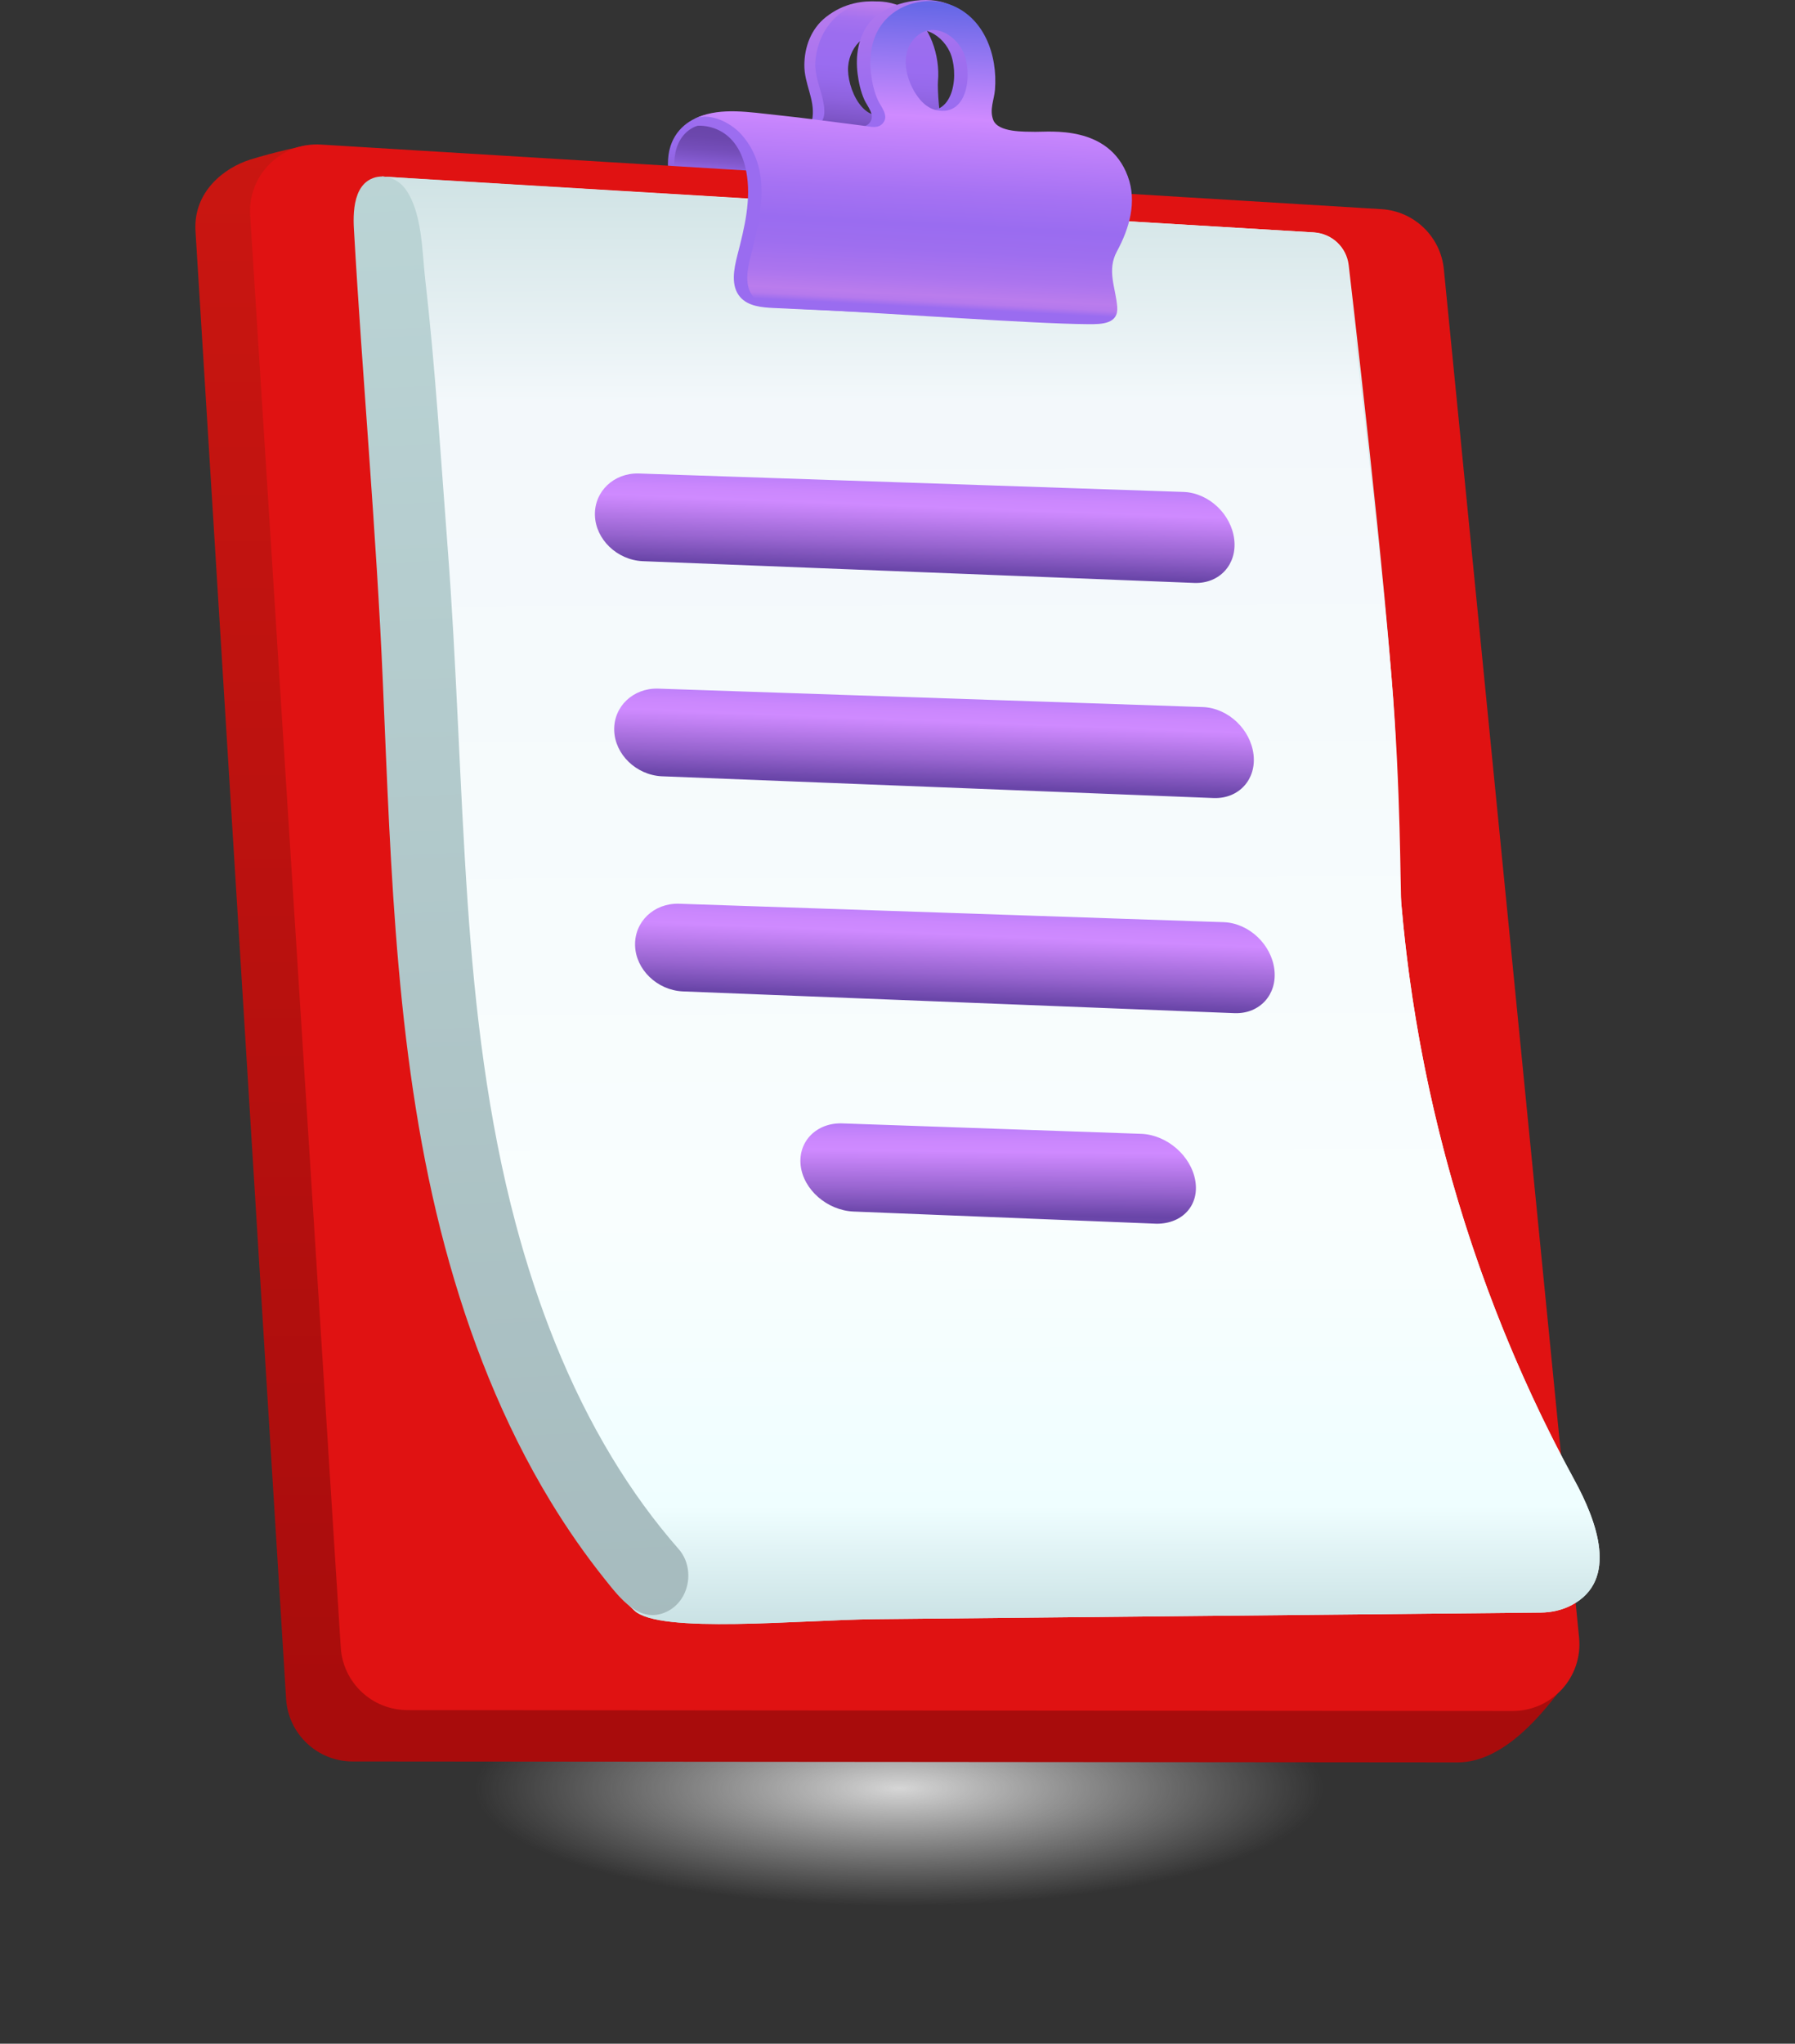
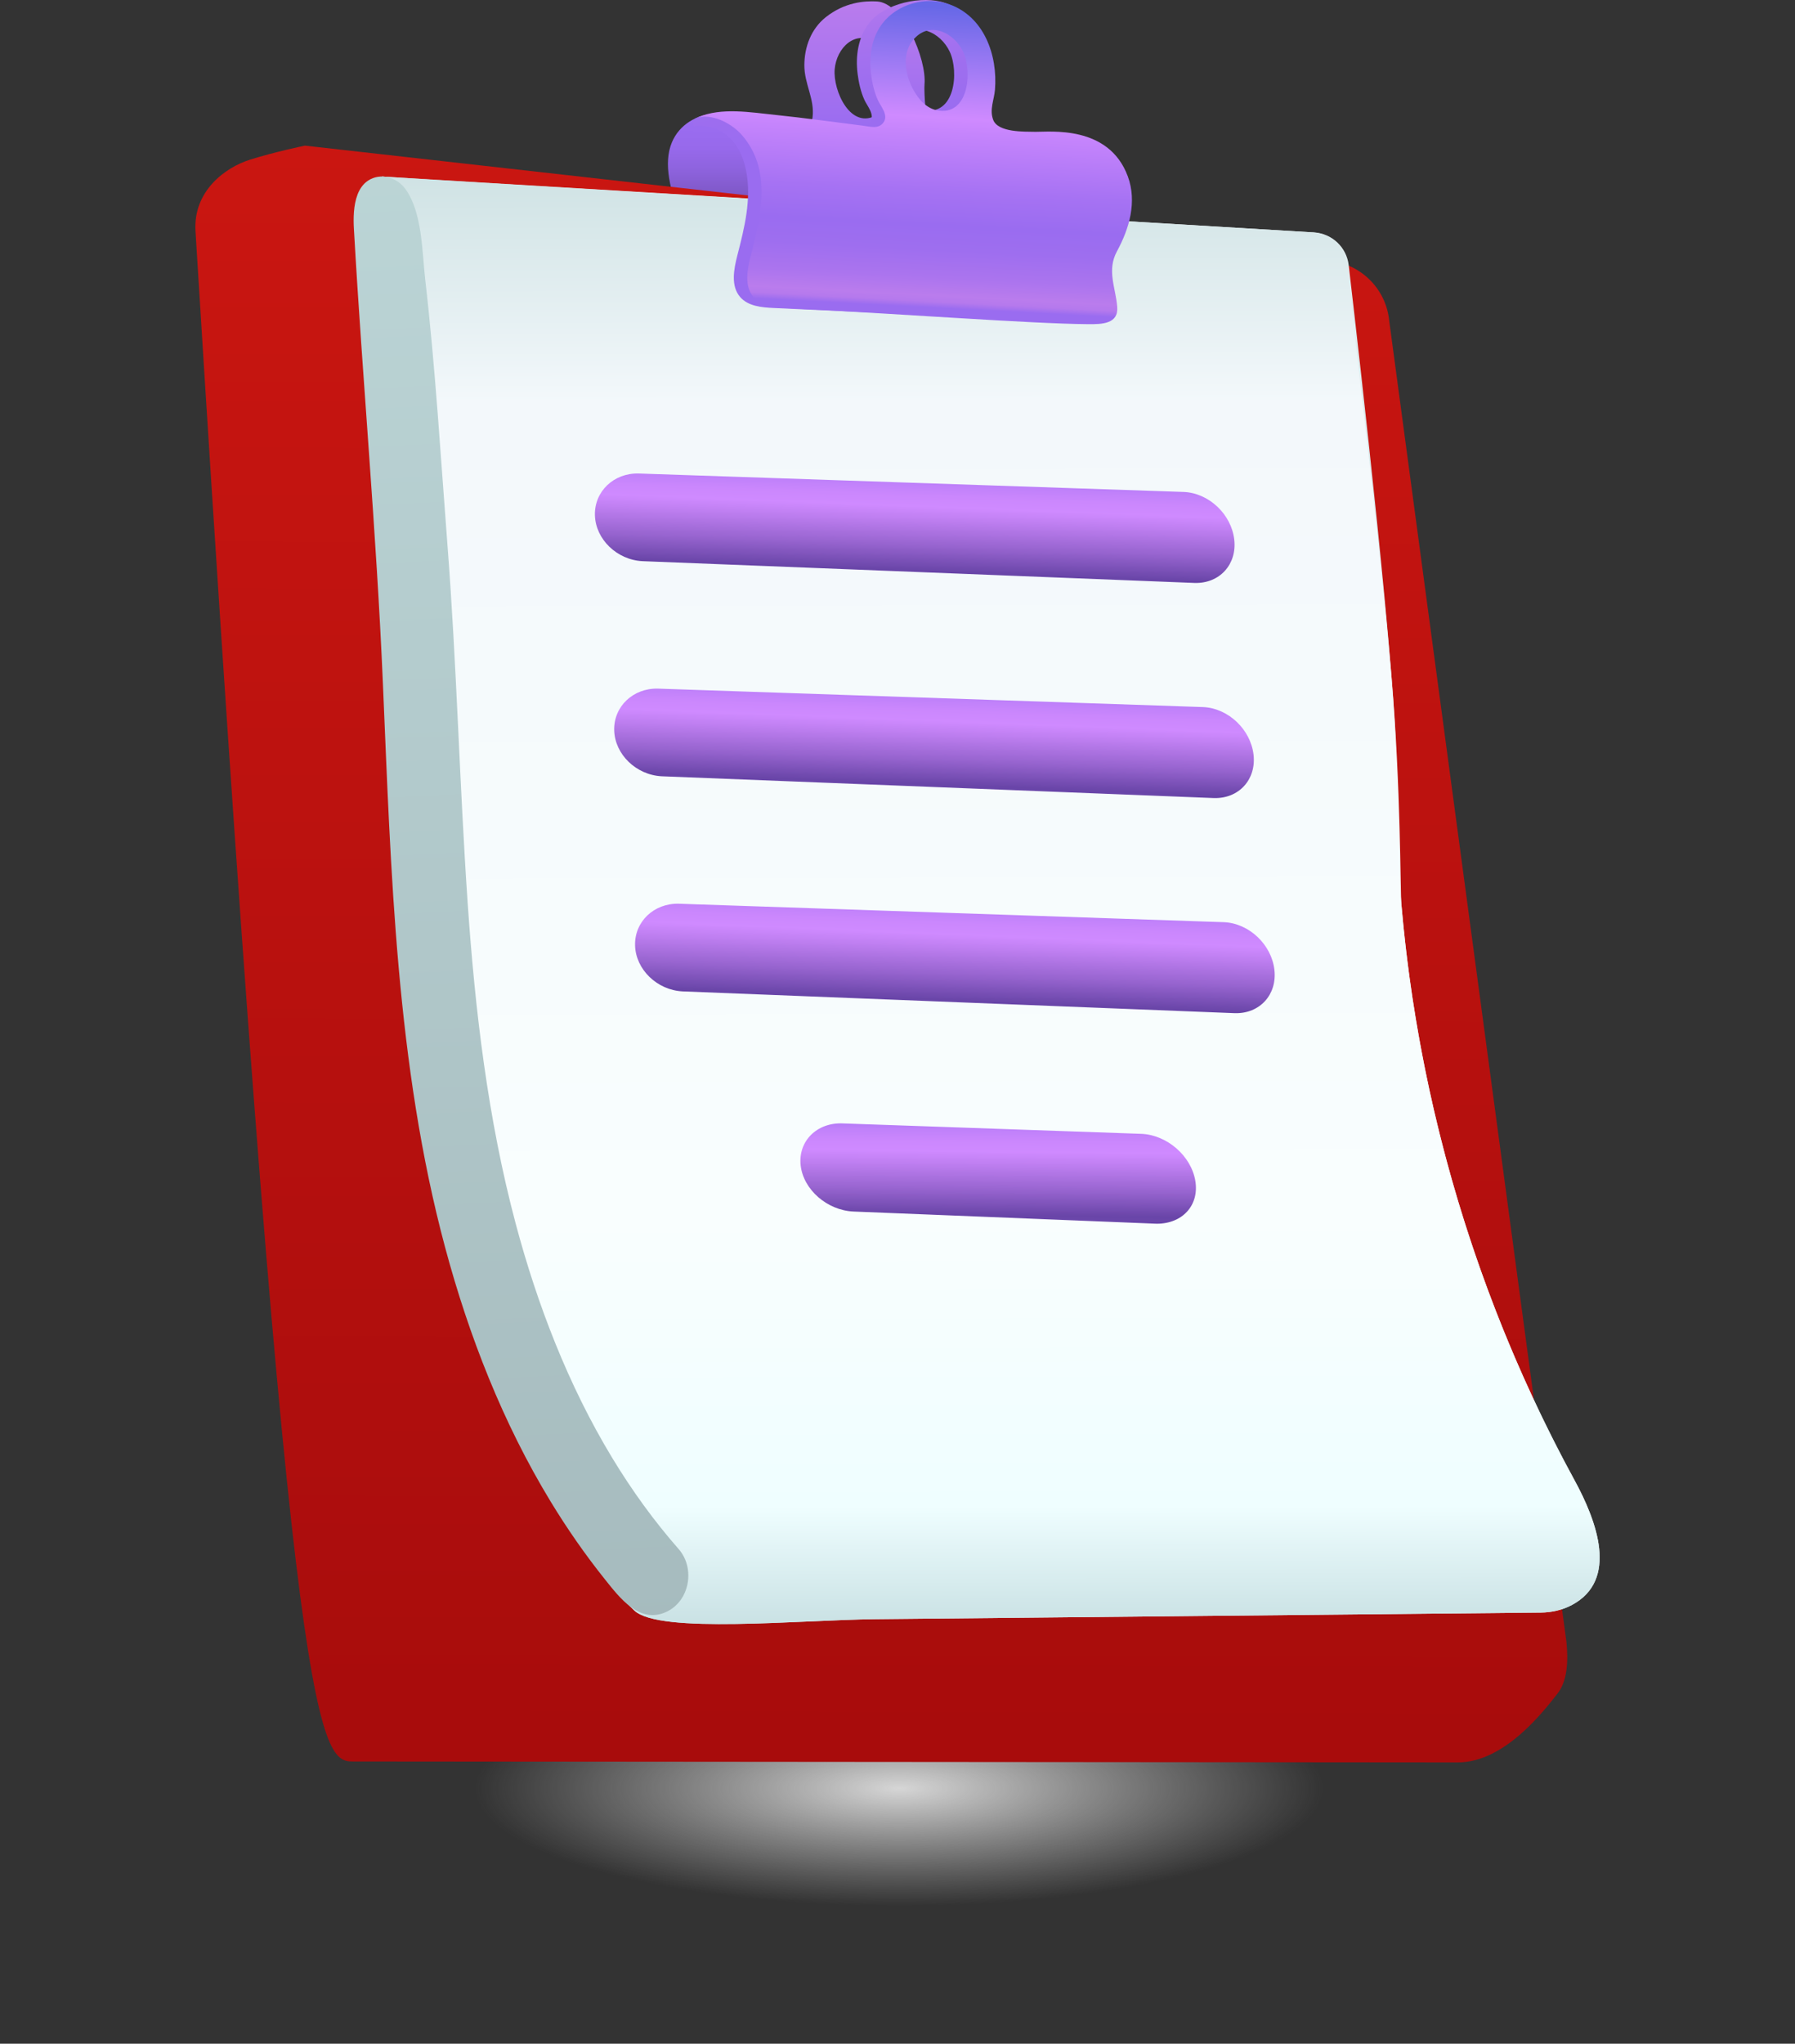
<svg xmlns="http://www.w3.org/2000/svg" width="399" height="454" viewBox="0 0 399 454" fill="none">
  <rect x="0" y="0" width="399" height="454" fill="#333333" stroke="none" />
  <g clip-path="url(#clip0_7704_15860)">
    <path style="mix-blend-mode:multiply" d="M199.5 454C89.319 454 0 429.058 0 398.29C0 367.522 89.319 342.58 199.5 342.58C309.681 342.58 399 367.522 399 398.29C399 429.058 309.681 454 199.5 454Z" fill="url(#paint0_radial_7704_15860)" />
    <path d="M233.399 37.74C234.437 40.818 232.544 43.959 232.12 47.044C231.447 51.956 232.231 56.99 232.947 61.851C233.415 65.033 233.703 68.774 231.348 70.97C229.366 72.82 226.325 72.769 223.618 72.607C205.744 71.528 187.869 70.452 169.996 69.373C166.452 69.16 162.922 68.774 159.389 68.436C157.377 68.244 152.765 69.193 151.302 67.413C150.658 66.628 150.563 65.515 150.755 64.519C151.752 59.39 153.764 54.481 151.346 48.389C149.042 42.577 147.362 36.355 149.355 31.617C150.998 27.71 154.827 25.375 159.301 25.183C163.135 25.018 167.592 26.539 171.908 27.331C179.42 28.708 180.466 27.317 180.619 26.065C181.122 21.97 178.78 18.663 178.794 14.478C178.808 10.399 180.313 6.407 183.521 3.847C187.758 0.465 192.178 0.183 194.906 0.319C200.752 0.613 206.011 13.124 205.503 18.737C205.362 20.306 205.788 27.521 206.713 29.264C207.622 30.976 209.638 30.539 211.228 30.511C216.351 30.423 221.631 31.259 226.58 32.648C229.238 33.393 232.407 34.819 233.392 37.742L233.399 37.74ZM194.746 9.467C190.082 6.423 185.938 10.663 185.537 15.392C185.136 20.116 189.09 29.092 195.024 25.468C196.174 24.766 196.983 23.581 197.474 22.301C199.004 18.306 198.7 12.047 194.746 9.467Z" fill="url(#paint1_linear_7704_15860)" />
-     <path d="M236.391 37.071C237.43 40.149 235.536 43.29 235.112 46.376C234.44 51.287 235.223 56.321 235.939 61.182C236.408 64.365 236.695 68.105 234.34 70.302C232.358 72.151 229.317 72.1 226.61 71.938C208.737 70.859 190.861 69.783 172.988 68.704C169.444 68.492 165.914 68.105 162.381 67.767C160.163 67.554 157.676 68.304 155.509 67.864C150.298 66.809 152.966 58.546 153.254 55.382C153.495 52.745 152.994 50.123 152.313 47.584C151.645 45.098 150.869 42.587 150.294 40.057C149.918 38.406 149.675 36.159 150.134 33.909C150.753 30.895 152.512 28.896 154.781 28.016C162.859 24.887 180.245 28.291 181.235 27.984C183.94 27.143 183.293 23.743 182.793 21.665C182.165 19.049 181.045 16.478 181.237 13.735C181.523 9.691 183.305 5.733 186.513 3.173C190.75 -0.208 197.233 -0.694 201.839 2.275C206.755 5.446 209.003 12.45 208.496 18.063C208.354 19.633 208.781 26.847 209.706 28.59C210.614 30.303 212.631 29.865 214.221 29.838C219.343 29.75 224.624 30.585 229.572 31.974C232.231 32.719 235.399 34.145 236.384 37.068L236.391 37.071ZM197.738 8.798C193.075 5.754 188.93 9.995 188.53 14.723C188.129 19.447 192.083 28.423 198.017 24.799C199.166 24.097 199.975 22.912 200.467 21.632C201.996 17.637 201.693 11.379 197.738 8.798Z" fill="url(#paint2_linear_7704_15860)" />
-     <path d="M78.402 391.304L324.063 391.51C334.63 391.51 343.454 379.674 346.164 376.28C348.482 373.378 348.593 368.788 348.194 364.765L308.795 71.227C308.079 63.98 302.198 58.326 294.92 57.884L67.773 32.353C67.773 32.353 61.174 33.71 55.581 35.467C49.987 37.221 42.895 42.494 43.458 51.393L63.596 377.412C64.089 385.219 70.57 391.3 78.402 391.304Z" fill="url(#paint3_linear_7704_15860)" />
-     <path d="M90.555 379.885L336.216 380.091C344.998 380.098 351.868 372.533 351.006 363.805L320.945 59.807C320.229 52.56 314.349 46.906 307.071 46.464L71.333 32.118C62.42 31.576 55.045 38.955 55.608 47.855L75.746 365.992C76.24 373.799 82.721 379.88 90.553 379.885H90.555Z" fill="#E01212" />
+     <path d="M78.402 391.304L324.063 391.51C334.63 391.51 343.454 379.674 346.164 376.28C348.482 373.378 348.593 368.788 348.194 364.765L308.795 71.227C308.079 63.98 302.198 58.326 294.92 57.884L67.773 32.353C67.773 32.353 61.174 33.71 55.581 35.467C49.987 37.221 42.895 42.494 43.458 51.393C64.089 385.219 70.57 391.3 78.402 391.304Z" fill="url(#paint3_linear_7704_15860)" />
    <path d="M292.102 51.634C296.086 51.873 299.327 54.926 299.79 58.886C302.416 81.331 310.538 152.317 310.346 170.056C309.752 225.183 323.539 280.403 349.975 328.799C354.96 337.927 359.823 350.991 349.397 356.544C347.274 357.673 344.882 358.199 342.476 358.224C293.184 358.713 243.89 359.201 194.598 359.689C177.911 359.854 146.585 362.999 141.029 357.791C129.055 346.568 122.412 330.16 115.864 315.666C102.559 286.212 98.955 253.359 97.708 221.072C96.783 197.151 95.854 173.248 93.728 149.398C91.568 125.139 88.784 100.933 86.981 76.641C86.241 66.663 85.664 56.673 85.361 46.672C85.314 45.121 84.92 39.219 84.92 39.219L292.102 51.634Z" fill="url(#paint4_radial_7704_15860)" />
    <path d="M84.922 39.219C97.481 40.083 256.126 49.503 291.865 51.623C295.954 51.866 299.238 55.067 299.581 59.141C300.968 75.644 306.447 116.33 309.317 150.459C311.424 175.503 311.233 197.695 311.5 200.795C315.325 245.496 328.46 289.402 349.977 328.797C354.963 337.926 359.826 350.989 349.4 356.542C347.277 357.671 344.884 358.197 342.478 358.222C293.186 358.711 243.892 359.199 194.6 359.687C177.914 359.852 146.587 362.997 141.031 357.789C129.057 346.566 122.414 330.158 115.866 315.664C102.562 286.21 98.957 253.357 97.71 221.07C96.12 179.864 92.662 138.995 89.016 97.927C87.308 78.685 84.925 39.217 84.925 39.217L84.922 39.219Z" fill="url(#paint5_linear_7704_15860)" />
    <path d="M79.48 43.209C78.555 45.593 78.539 48.569 78.664 50.796C80.588 84.564 83.659 118.019 85.112 151.791C86.909 193.524 88.054 236.568 98.943 277.106C104.233 296.799 111.77 316.084 122.379 333.532C126.039 339.55 130.066 345.35 134.469 350.849C137.754 354.949 142.163 360.837 148.133 358.062C153.318 355.65 154.577 348.373 150.871 344.139C145.459 337.971 140.503 331.164 136.009 323.734C126.315 307.708 119.433 289.841 114.628 271.822C108.428 248.565 105.582 224.306 103.943 200.414C102.135 174.051 101.516 147.639 99.479 121.285C97.977 101.798 96.785 81.726 94.523 62.124C93.816 56.002 93.89 47.146 90.108 41.977C88.216 39.392 84.57 38.281 81.782 40.147C80.692 40.876 79.96 41.961 79.475 43.206L79.48 43.209Z" fill="url(#paint6_linear_7704_15860)" />
    <path d="M150.866 200.757C150.931 200.757 150.994 200.761 151.059 200.764C191.406 202.129 231.753 203.495 272.096 204.861C277.677 205.111 282.659 209.855 283.282 215.454C283.901 220.956 280.023 225.206 274.514 225.072C274.486 225.072 274.458 225.072 274.43 225.069C274.361 225.074 151.719 220.232 151.715 220.232C146.057 219.938 141.307 215.367 141.166 210.011C141.027 204.717 145.382 200.625 150.866 200.759V200.757Z" fill="url(#paint7_linear_7704_15860)" />
    <path d="M146.228 152.972C146.293 152.972 146.356 152.976 146.421 152.979C186.768 154.344 227.115 155.71 267.458 157.076C273.039 157.325 278.021 162.07 278.644 167.669C279.263 173.171 275.385 177.421 269.875 177.287C269.848 177.287 269.82 177.287 269.792 177.284C269.722 177.289 147.081 172.447 147.076 172.447C141.419 172.153 136.669 167.581 136.528 162.225C136.389 156.932 140.744 152.837 146.228 152.974V152.972Z" fill="url(#paint8_linear_7704_15860)" />
    <path d="M141.942 105.185C142.007 105.185 142.07 105.189 142.135 105.192C182.482 106.557 222.829 107.923 263.172 109.288C268.754 109.538 273.735 114.283 274.358 119.882C274.977 125.384 271.099 129.634 265.59 129.499C265.562 129.499 265.534 129.499 265.506 129.497C265.437 129.502 142.795 124.66 142.791 124.66C137.133 124.366 132.383 119.794 132.242 114.438C132.103 109.145 136.458 105.05 141.942 105.187V105.185Z" fill="url(#paint9_linear_7704_15860)" />
    <path d="M257.09 271.843C262.808 271.876 266.617 267.76 265.699 262.298C264.765 256.761 259.406 252.09 253.653 251.873C231.535 251.095 209.423 250.324 187.31 249.56C181.557 249.322 177.357 253.528 177.978 258.914C178.597 264.3 183.877 268.869 189.707 269.133C189.707 269.126 257.014 271.843 257.088 271.843H257.09Z" fill="url(#paint10_linear_7704_15860)" />
    <path d="M169.444 25.471C175.925 25.95 182.392 27.077 188.805 27.869C190.384 28.063 192.342 28.714 193.427 27.105C194.53 25.468 192.79 23.617 192.138 22.179C191.325 20.386 190.871 18.312 190.627 16.367C190.136 12.447 190.734 8.271 193.221 5.084C196.591 0.765 205.021 -1.122 210.137 0.679C217.925 3.42 218.803 12.243 218.173 19.89C217.985 22.168 216.905 24.302 217.783 26.589C218.864 29.403 224.756 29.369 227.231 29.415C230.963 29.484 234.787 29.042 238.403 30.213C242.622 31.581 246.175 34.984 247.707 39.143C249.796 44.819 248.02 50.739 245.292 55.776C245.1 56.132 244.935 56.486 244.801 56.838C243.329 60.637 245.005 64.115 245.345 68.064C245.433 69.076 245.262 69.344 244.536 70.057C242.893 71.673 238.364 71.071 236.345 71.05C232.796 71.013 229.245 71.025 225.699 70.865C207.812 70.052 189.922 69.238 172.035 68.425C169.326 68.302 166.296 68.032 164.523 65.983C162.414 63.551 163.095 59.861 163.897 56.746C165.48 50.603 167.082 44.212 165.861 37.988C163.712 27.059 155.066 27.908 154.839 27.961C154.283 28.091 153.977 27.795 153.977 27.235C153.977 26.619 154.654 26.221 155.152 26.04C157.882 25.045 165.061 25.147 169.446 25.471H169.444ZM201.63 22.205C202.562 23.272 203.779 24.14 205.167 24.429C212.339 25.92 213.169 15.948 211.133 11.535C209.096 7.118 203.496 4.431 199.903 8.931C196.855 12.747 198.721 18.874 201.63 22.207V22.205Z" fill="url(#paint11_linear_7704_15860)" />
    <path d="M172.436 25.536C178.906 26.203 185.345 27.117 191.798 27.916C193.376 28.11 195.335 28.76 196.42 27.152C197.523 25.515 195.782 23.664 195.131 22.226C194.317 20.432 193.863 18.358 193.62 16.414C193.128 12.493 193.726 8.318 196.213 5.131C199.583 0.812 205.865 -0.857 210.98 0.941C218.769 3.682 221.796 12.29 221.165 19.937C220.978 22.215 219.897 24.349 220.776 26.636C221.856 29.45 227.672 29.235 230.147 29.281C233.276 29.339 246.465 27.689 250.7 39.192C252.788 44.868 251.013 50.788 248.284 55.825C245.999 60.044 247.965 63.799 248.338 68.111C248.672 71.976 244.977 72.039 241.841 72.013C228.835 71.909 198.893 69.613 175.026 68.472C172.316 68.342 169.286 68.079 167.513 66.03C165.404 63.597 166.085 59.908 166.887 56.792C168.471 50.65 170.072 44.259 168.851 38.035C168.253 34.991 166.809 32.068 164.709 29.776C162.931 27.837 159.104 25.305 155.147 26.041C160.393 23.816 166.83 24.96 172.434 25.536H172.436ZM204.623 22.252C205.554 23.319 206.771 24.187 208.16 24.476C215.331 25.967 216.161 15.995 214.126 11.581C212.088 7.165 206.488 4.478 202.896 8.977C199.848 12.794 201.714 18.921 204.623 22.254V22.252Z" fill="url(#paint12_linear_7704_15860)" />
  </g>
  <defs>
    <radialGradient id="paint0_radial_7704_15860" cx="0" cy="0" r="1" gradientUnits="userSpaceOnUse" gradientTransform="translate(199.876 397.296) rotate(-90) scale(55.59 199.264)">
      <stop stop-color="#D6D6D6" />
      <stop offset="0.469" stop-color="#C6C6C6" stop-opacity="0" />
      <stop offset="0.7" stop-color="#9EB8BE" stop-opacity="0" />
      <stop offset="1" stop-color="#ABC0C3" stop-opacity="0" />
    </radialGradient>
    <linearGradient id="paint1_linear_7704_15860" x1="191.156" y1="-0.208" x2="191.056" y2="57.064" gradientUnits="userSpaceOnUse">
      <stop stop-color="#BA7CED" />
      <stop offset="0.5" stop-color="#9A6CF0" />
      <stop offset="0.58" stop-color="#9769EB" />
      <stop offset="0.66" stop-color="#8E63DE" />
      <stop offset="0.75" stop-color="#8059C9" />
      <stop offset="0.84" stop-color="#6C4AAB" />
      <stop offset="0.93" stop-color="#523784" />
      <stop offset="0.98" stop-color="#402A69" />
    </linearGradient>
    <linearGradient id="paint2_linear_7704_15860" x1="197.444" y1="1.461" x2="191.351" y2="70.248" gradientUnits="userSpaceOnUse">
      <stop stop-color="#BA7CED" />
      <stop offset="0.02" stop-color="#B177ED" />
      <stop offset="0.05" stop-color="#A471EF" />
      <stop offset="0.1" stop-color="#9C6DEF" />
      <stop offset="0.2" stop-color="#9A6CF0" />
      <stop offset="0.25" stop-color="#9669EB" />
      <stop offset="0.31" stop-color="#8E62DE" />
      <stop offset="0.37" stop-color="#7F56C9" />
      <stop offset="0.43" stop-color="#6945A9" />
      <stop offset="0.47" stop-color="#6C47AD" />
      <stop offset="0.51" stop-color="#754EBA" />
      <stop offset="0.55" stop-color="#845AD0" />
      <stop offset="0.59" stop-color="#9A6CF0" />
    </linearGradient>
    <linearGradient id="paint3_linear_7704_15860" x1="196.35" y1="32.291" x2="195.456" y2="385.483" gradientUnits="userSpaceOnUse">
      <stop stop-color="#CA1611" />
      <stop offset="1" stop-color="#A80C0C" />
    </linearGradient>
    <radialGradient id="paint4_radial_7704_15860" cx="0" cy="0" r="1" gradientUnits="userSpaceOnUse" gradientTransform="translate(823.311 85.154) rotate(180) scale(791.248 790.129)">
      <stop offset="0.63" stop-color="#C0D9DA" />
      <stop offset="0.65" stop-color="#D7E7E9" />
      <stop offset="0.67" stop-color="#E6F0F3" />
      <stop offset="0.7" stop-color="#F0F6F9" />
      <stop offset="0.74" stop-color="#F3F8FB" />
      <stop offset="0.82" stop-color="#F3F8FB" />
      <stop offset="0.85" stop-color="#EAF2F5" />
      <stop offset="0.89" stop-color="#D1E3E5" />
      <stop offset="0.92" stop-color="#BED8D9" />
      <stop offset="0.95" stop-color="#B9D2D3" />
      <stop offset="0.99" stop-color="#ABC1C3" />
      <stop offset="1" stop-color="#A6BBBE" />
    </radialGradient>
    <linearGradient id="paint5_linear_7704_15860" x1="219.911" y1="14.302" x2="220.582" y2="370.173" gradientUnits="userSpaceOnUse">
      <stop stop-color="#BED8D9" />
      <stop offset="0.21" stop-color="#F3F8FB" />
      <stop offset="0.72" stop-color="#F9FEFE" />
      <stop offset="0.9" stop-color="#EFFEFF" />
      <stop offset="0.99" stop-color="#C1DBDE" />
    </linearGradient>
    <linearGradient id="paint6_linear_7704_15860" x1="106.704" y1="-12.402" x2="122.816" y2="364.1" gradientUnits="userSpaceOnUse">
      <stop stop-color="#BED8D9" />
      <stop offset="1" stop-color="#A6BBBE" />
    </linearGradient>
    <linearGradient id="paint7_linear_7704_15860" x1="212.806" y1="199.12" x2="211.561" y2="229.496" gradientUnits="userSpaceOnUse">
      <stop stop-color="#9A6CF0" />
      <stop offset="0.05" stop-color="#AE77F5" />
      <stop offset="0.12" stop-color="#C081FA" />
      <stop offset="0.2" stop-color="#CB87FD" />
      <stop offset="0.28" stop-color="#CF8AFF" />
      <stop offset="0.37" stop-color="#BF7FF1" />
      <stop offset="0.57" stop-color="#9764CF" />
      <stop offset="0.76" stop-color="#6945A8" />
      <stop offset="0.82" stop-color="#6B47AC" />
      <stop offset="0.87" stop-color="#744DB8" />
      <stop offset="0.93" stop-color="#8259CD" />
      <stop offset="0.99" stop-color="#9568E9" />
      <stop offset="1" stop-color="#9A6CF0" />
    </linearGradient>
    <linearGradient id="paint8_linear_7704_15860" x1="208.111" y1="151.949" x2="206.987" y2="181.259" gradientUnits="userSpaceOnUse">
      <stop stop-color="#9A6CF0" />
      <stop offset="0.05" stop-color="#AE77F5" />
      <stop offset="0.12" stop-color="#C081FA" />
      <stop offset="0.2" stop-color="#CB87FD" />
      <stop offset="0.28" stop-color="#CF8AFF" />
      <stop offset="0.37" stop-color="#BF7FF1" />
      <stop offset="0.57" stop-color="#9764CF" />
      <stop offset="0.76" stop-color="#6945A8" />
      <stop offset="0.82" stop-color="#6B47AC" />
      <stop offset="0.87" stop-color="#744DB8" />
      <stop offset="0.93" stop-color="#8259CD" />
      <stop offset="0.99" stop-color="#9568E9" />
      <stop offset="1" stop-color="#9A6CF0" />
    </linearGradient>
    <linearGradient id="paint9_linear_7704_15860" x1="203.83" y1="104.16" x2="202.69" y2="133.841" gradientUnits="userSpaceOnUse">
      <stop stop-color="#9A6CF0" />
      <stop offset="0.05" stop-color="#AE77F5" />
      <stop offset="0.12" stop-color="#C081FA" />
      <stop offset="0.2" stop-color="#CB87FD" />
      <stop offset="0.28" stop-color="#CF8AFF" />
      <stop offset="0.37" stop-color="#BF7FF1" />
      <stop offset="0.57" stop-color="#9764CF" />
      <stop offset="0.76" stop-color="#6945A8" />
      <stop offset="0.82" stop-color="#6B47AC" />
      <stop offset="0.87" stop-color="#744DB8" />
      <stop offset="0.93" stop-color="#8259CD" />
      <stop offset="0.99" stop-color="#9568E9" />
      <stop offset="1" stop-color="#9A6CF0" />
    </linearGradient>
    <linearGradient id="paint10_linear_7704_15860" x1="222.065" y1="247.663" x2="221.71" y2="276.929" gradientUnits="userSpaceOnUse">
      <stop stop-color="#9A6CF0" />
      <stop offset="0.05" stop-color="#AE77F5" />
      <stop offset="0.12" stop-color="#C081FA" />
      <stop offset="0.2" stop-color="#CB87FD" />
      <stop offset="0.28" stop-color="#CF8AFF" />
      <stop offset="0.37" stop-color="#BF7FF1" />
      <stop offset="0.57" stop-color="#9764CF" />
      <stop offset="0.76" stop-color="#6945A8" />
      <stop offset="0.82" stop-color="#6B47AC" />
      <stop offset="0.87" stop-color="#744DB8" />
      <stop offset="0.93" stop-color="#8259CD" />
      <stop offset="0.99" stop-color="#9568E9" />
      <stop offset="1" stop-color="#9A6CF0" />
    </linearGradient>
    <linearGradient id="paint11_linear_7704_15860" x1="194.73" y1="-3.686" x2="205.564" y2="60.625" gradientUnits="userSpaceOnUse">
      <stop stop-color="#BA7CED" />
      <stop offset="0.14" stop-color="#AA74EE" />
      <stop offset="0.32" stop-color="#9E6EEF" />
      <stop offset="0.5" stop-color="#9A6CF0" />
      <stop offset="0.95" stop-color="#9A6CF0" />
      <stop offset="1" stop-color="#9A6CF0" />
    </linearGradient>
    <linearGradient id="paint12_linear_7704_15860" x1="205.183" y1="1.321" x2="201.599" y2="69.412" gradientUnits="userSpaceOnUse">
      <stop stop-color="#6768E7" />
      <stop offset="0.36" stop-color="#CF8AFF" />
      <stop offset="0.41" stop-color="#C584FC" />
      <stop offset="0.6" stop-color="#A672F3" />
      <stop offset="0.71" stop-color="#9A6CF0" />
      <stop offset="0.79" stop-color="#9E6EEF" />
      <stop offset="0.88" stop-color="#AB74EE" />
      <stop offset="0.94" stop-color="#BA7CED" />
      <stop offset="0.96" stop-color="#B579ED" />
      <stop offset="0.97" stop-color="#A873EE" />
      <stop offset="0.98" stop-color="#9A6CF0" />
    </linearGradient>
    <clipPath id="clip0_7704_15860">
      <rect width="399" height="454" fill="white" transform="matrix(-1 0 0 1 399 0)" />
    </clipPath>
  </defs>
</svg>